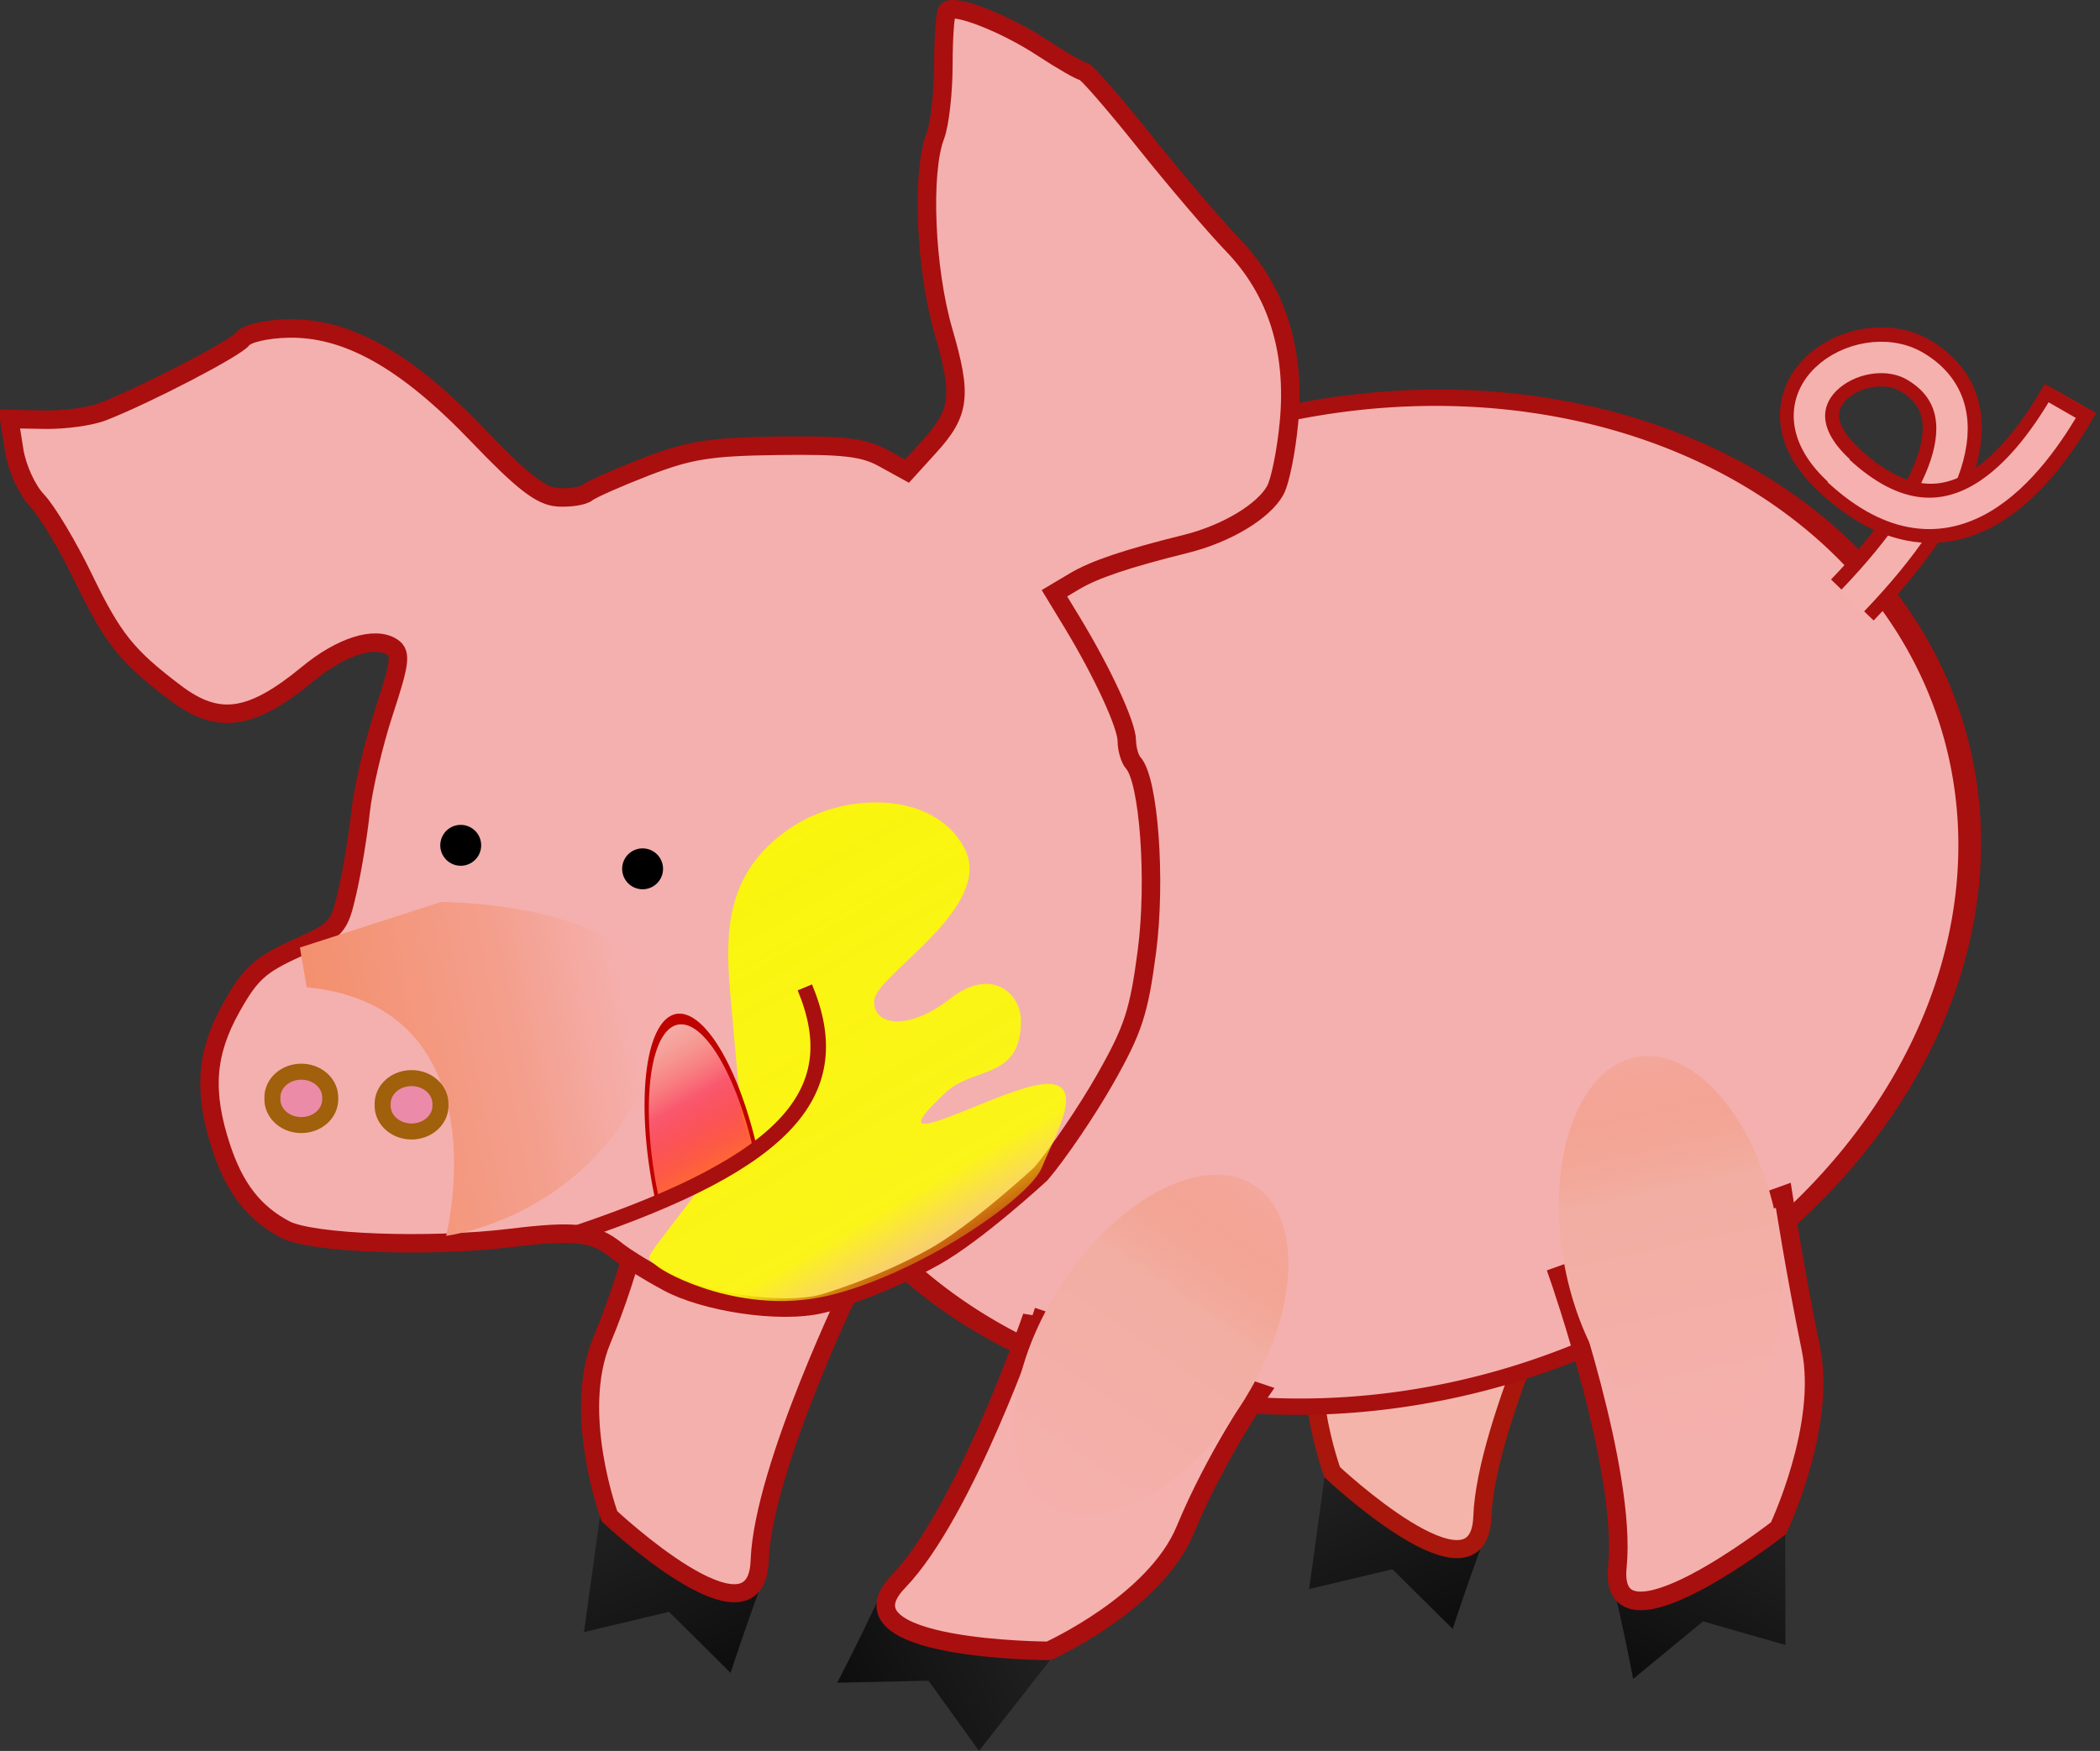
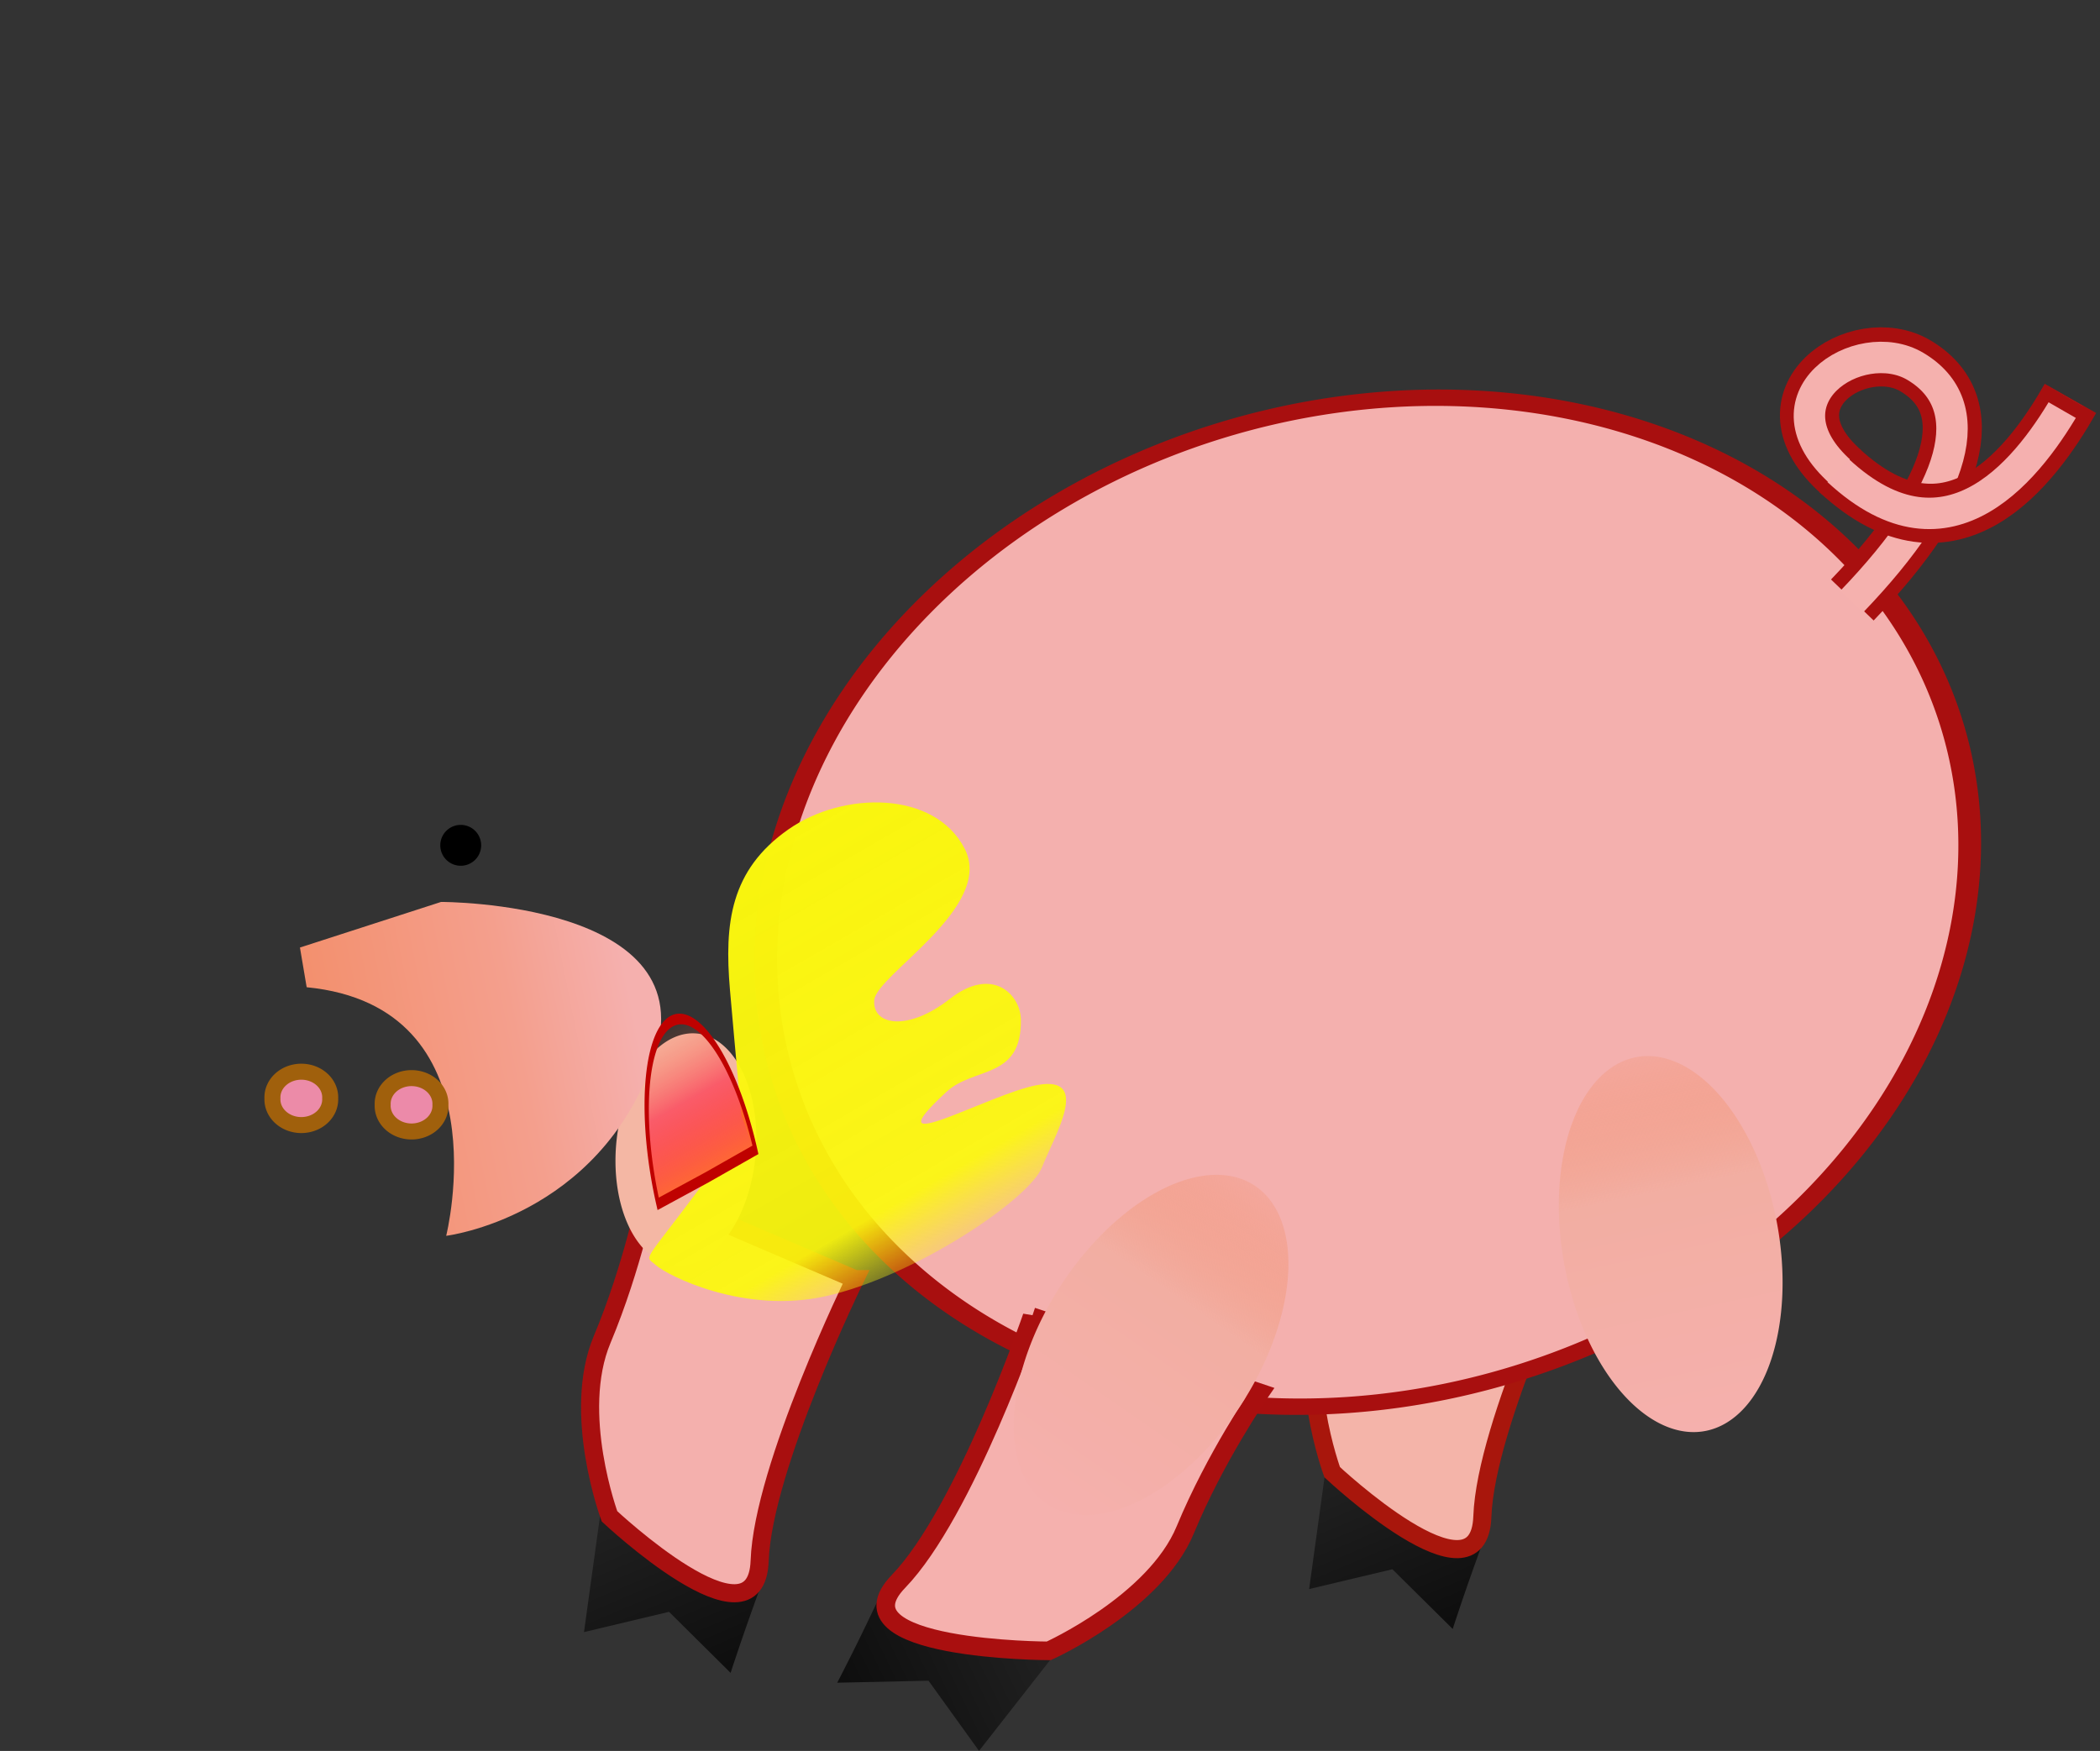
<svg xmlns="http://www.w3.org/2000/svg" xmlns:xlink="http://www.w3.org/1999/xlink" version="1.0" viewBox="0 0 284.04 236.88">
  <rect x="0" y="0" width="284.04" height="236.88" fill="#333333" stroke="none" />
  <defs>
    <linearGradient id="a">
      <stop offset="0" />
      <stop stop-opacity=".749" offset="0" />
      <stop stop-opacity=".349" offset="1" />
    </linearGradient>
    <linearGradient id="k" x1="212.96" x2="219.07" y1="536.83" y2="536.83" gradientUnits="userSpaceOnUse">
      <stop stop-color="#ff6f2e" offset="0" />
      <stop stop-color="#ff002e" stop-opacity=".498" offset=".5" />
      <stop stop-color="#ff6f2e" stop-opacity="0" offset="1" />
    </linearGradient>
    <linearGradient id="j" x1="286.54" x2="311.31" y1="639.6" y2="639.6" gradientTransform="matrix(1.419 .3 .455 .948 -395.18 -54.626)" gradientUnits="userSpaceOnUse" xlink:href="#a" />
    <linearGradient id="i" x1="286.54" x2="311.31" y1="639.6" y2="639.6" gradientTransform="matrix(-1.194 -.697 -.993 .422 1274.4 569.81)" gradientUnits="userSpaceOnUse" xlink:href="#a" />
    <linearGradient id="h" x1="286.54" x2="311.31" y1="639.6" y2="639.6" gradientTransform="matrix(1.29 -.636 .936 .459 -561 528.72)" gradientUnits="userSpaceOnUse" xlink:href="#a" />
    <linearGradient id="g" x1="286.54" x2="311.31" y1="639.6" y2="639.6" gradientTransform="matrix(-1.168 -.683 -.972 .413 1351.2 565.4)" gradientUnits="userSpaceOnUse" xlink:href="#a" />
    <linearGradient id="b" x1="119.67" x2="217.91" y1="437.03" y2="437.03" gradientUnits="userSpaceOnUse">
      <stop stop-color="#f5b0ad" offset="0" />
      <stop stop-color="#f2aea2" offset=".643" />
      <stop stop-color="#f38f6b" stop-opacity=".27" offset="1" />
    </linearGradient>
    <linearGradient id="f" x1="126.92" x2="262.28" y1="602.57" y2="602.57" gradientUnits="userSpaceOnUse">
      <stop stop-color="#f5b1ae" offset="0" />
      <stop stop-color="#f5b1ae" offset=".648" />
      <stop stop-color="#f38f6c" offset=".986" />
      <stop stop-color="#dc6628" offset="1" />
    </linearGradient>
    <linearGradient id="e" x1="278.88" x2="338.03" y1="565.57" y2="565.57" gradientTransform="matrix(.5 .866 -.866 .5 638.24 9.716)" gradientUnits="userSpaceOnUse">
      <stop stop-color="#f9f50e" offset="0" />
      <stop stop-color="#fcf90e" stop-opacity=".933" offset=".863" />
      <stop stop-color="#fffd0f" stop-opacity=".349" offset="1" />
    </linearGradient>
    <linearGradient id="d" x1="234.81" x2="267.44" y1="561.25" y2="561.25" gradientTransform="matrix(1.327 -.267 .196 .975 -186.37 78.202)" gradientUnits="userSpaceOnUse">
      <stop stop-color="#f38f6c" offset="0" />
      <stop stop-color="#f49f8d" offset=".63" />
      <stop stop-color="#f5b0ae" offset="1" />
    </linearGradient>
    <radialGradient id="c" cx="289.82" cy="634.53" r="20.44" gradientTransform="matrix(1 0 0 .996 0 2.502)" gradientUnits="userSpaceOnUse">
      <stop stop-color="#f38f6c" offset="0" />
      <stop stop-color="#f49f8d" offset=".11" />
      <stop stop-color="#f5b0ae" offset="1" />
    </radialGradient>
  </defs>
  <g transform="translate(-192.43 -415.39)">
    <path d="m393.88 621.63c-3.18 8.54-4.96 14.14-4.96 14.14l-8.16-8.08-11.26 2.68 2.13-15.45 22.25 6.71z" fill="url(#g)" fill-rule="evenodd" />
    <path d="m405.82 582.47s-12.44 25.44-12.89 38.1c-0.45 12.65-20.31-6.01-20.31-6.01s-5.17-13.96-1-23.91 6.19-20.19 6.19-20.19l28.01 12.01z" fill="#f4b4a9" fill-rule="evenodd" stroke="#a8160c" stroke-width="2.447" />
    <path d="m296.33 627.26c-3.26 8.73-5.08 14.45-5.08 14.45l-8.33-8.26-11.5 2.74 2.18-15.78 22.73 6.85z" fill="url(#i)" fill-rule="evenodd" />
    <path d="m308.07 588.44s-12.44 25.44-12.89 38.1c-0.45 12.65-20.31-6.01-20.31-6.01s-5.17-13.96-1-23.91 6.19-20.19 6.19-20.19l28.01 12.01z" fill="#f4b0ad" fill-rule="evenodd" stroke="#a80f0f" stroke-width="2.447" />
    <path transform="matrix(-1.44 -1.125 -.431 1.302 1017.7 166.97)" d="m330.4 584.7a5.737 11.005 0 1 1-0.04 0" fill="#f4b7a4" />
    <path d="m312.23 629.63c-3.82 8.23-6.56 13.41-6.56 13.41l12.35-0.27 6.83 9.49 9.74-12.44-22.36-10.19z" fill="url(#j)" fill-rule="evenodd" />
    <path transform="matrix(2.145 -.302 .097 1.518 -566.87 -119.37)" d="m454.82 515.63a37.901 44.32 0 1 1-75.81 0 37.901 44.32 0 1 1 75.81 0z" fill="#f4b0ae" stroke="#a80f0f" stroke-width="1.43" />
-     <path d="m303.55 591.8c-5.75 1.37-15.86-0.28-20.76-2.93-2.73-1.47-5.86-3.41-6.95-4.29-3.05-2.47-5.58-2.78-14.33-1.71-11.02 1.34-26.88 0.75-30.48-1.13-4.22-2.21-6.85-5.59-8.67-11.11-2.48-7.54-2.11-12.75 1.38-18.97 2.55-4.56 3.86-5.74 8.76-7.96 5.55-2.51 5.8-2.78 6.92-7.7 0.65-2.81 1.45-7.66 1.78-10.77 0.33-3.12 1.75-9.2 3.16-13.5 2.19-6.66 2.36-7.96 1.14-8.78-2.34-1.56-6.92-0.11-11.42 3.6-7.68 6.33-12.12 6.97-17.93 2.58-6.59-4.99-8.45-7.32-12.42-15.52-2.11-4.37-4.94-9.09-6.28-10.5-1.38-1.45-2.72-4.39-3.1-6.79l-0.67-4.24 4.84 0.09c2.66 0.04 6.18-0.44 7.82-1.09 5.99-2.35 17.9-8.54 18.89-9.82 0.58-0.75 3.21-1.36 6.14-1.43 7.99-0.18 15.97 4.3 25.64 14.39 6.14 6.41 8.58 8.3 10.89 8.45 1.64 0.1 3.42-0.18 3.97-0.63s4.12-2.03 7.94-3.51c5.89-2.27 8.62-2.71 17.88-2.83 8.8-0.12 11.55 0.2 14.17 1.64l3.25 1.79 2.99-3.29c4.2-4.61 4.48-6.89 1.94-15.62-2.45-8.4-3-21.54-1.09-26.48 0.59-1.55 1.08-5.86 1.08-9.58 0-3.73 0.24-7.02 0.54-7.32 0.96-0.97 7.76 1.68 12.81 4.99 2.7 1.77 5.22 3.22 5.6 3.22s4.09 4.26 8.25 9.47 9.53 11.51 11.93 14c5.97 6.18 8.54 14.31 7.61 24.05-0.36 3.84-1.19 7.96-1.84 9.14-1.58 2.88-6.64 5.91-12.14 7.27-7.91 1.96-12.35 3.45-15.07 5.08l-2.67 1.59 2.4 3.95c4.1 6.77 7.38 13.86 7.39 16 0.01 1.13 0.4 2.48 0.87 3 2.12 2.34 3.1 15.89 1.85 25.49-1.08 8.23-1.85 10.59-5.66 17.3-2.43 4.28-6.34 10.04-8.68 12.8 0 0-8.66 8.01-14.38 11.21-7.53 4.2-15.09 6.35-15.29 6.4z" fill="#f4b0ae" stroke="#a90f0f" stroke-width="2.5" />
    <path transform="matrix(.676 .317 -.305 .747 353.03 22.966)" d="m194.6 534.89" fill="url(#f)" />
    <path d="m233 543.58 19.09-6.17s36.24-0.09 28.74 21.3c-7.49 21.39-28.05 23.87-28.05 23.87s7.8-31.02-18.87-33.63" fill="url(#d)" fill-rule="evenodd" />
    <path transform="matrix(1.122 0 0 1.01 -84.155 -77.476)" d="m289.82 614.17" fill="url(#c)" stroke="#a80e0f" stroke-width="2.207" />
    <path transform="translate(107.69 29.818)" d="m129.4 534.17a3.908 3.474 0 1 1-7.81 0 3.908 3.474 0 1 1 7.81 0z" fill="#ec8ba8" stroke="#a0600c" stroke-width="2.164" />
    <path transform="translate(122.6 30.686)" d="m129.4 534.17a3.908 3.474 0 1 1-7.81 0 3.908 3.474 0 1 1 7.81 0z" fill="#ec8aa9" stroke="#a0600c" stroke-width="2.164" />
    <path d="m287.44 575.66c-8.21 11-7.85 9.49-6.3 10.89 1.55 1.39 11.89 6.68 22.98 4.2 12.08-2.7 27.56-13.13 29.26-17.47 1.71-4.34 6.68-12.42-0.63-11.1-6.5 1.17-22.79 10.59-12.3 0.92 3.74-3.45 10.2-1.64 10.06-9.79-0.06-3.38-3.87-7.28-9.6-2.79-5.74 4.5-10.54 3.57-10.23 0.16s16.27-12.55 12.24-20.45-16.42-7.85-23.86-2.63c-7.86 5.51-8.67 12.7-7.9 21.69 0.78 8.98 1.55 17.04 1.55 17.04l1.49 4.04-6.76 5.29z" fill="url(#e)" fill-rule="evenodd" />
    <path transform="matrix(-.838 -3.671 1.25 -.71 -204.37 1738.3)" d="m213.19 531.58a5.726 5.248 0 0 1-0.04 10.5v-5.25z" fill="url(#k)" stroke="#bf0100" stroke-width=".386" />
-     <path d="m270.31 582.26c29.24-9.84 36.77-19.39 30.98-33.29" fill="none" stroke="#a80f0f" stroke-width="2.1" />
    <path transform="matrix(.577 0 0 .577 181.24 249.6)" d="m127.4 481.19a4.342 4.342 0 1 1-0.01 0" stroke="#000" stroke-width=".9" />
-     <path transform="matrix(.577 0 0 .577 205.84 252.78)" d="m127.4 481.19a4.342 4.342 0 1 1-0.01 0" stroke="#000" stroke-width=".9" />
    <path d="m332.02 593.52s-9.07 26.5-18.07 35.82c-9.01 9.32 20.33 9.39 20.33 9.39s14.36-6.46 18.46-16.36c4.09-9.89 10.08-18.55 10.08-18.55l-30.8-10.3z" fill="#f5b1ae" fill-rule="evenodd" stroke="#a90f0f" stroke-width="2.514" />
-     <path d="m410.21 628.04c2.07 8.76 3.11 14.49 3.11 14.49l9.46-7.79 11.15 3.2-0.04-15.67-23.68 5.77z" fill="url(#h)" fill-rule="evenodd" />
-     <path d="m403.25 588.02s9.25 26.43 7.94 39.32 21.79-5.2 21.79-5.2 6.54-13.77 4.39-24.27c-2.13-10.36-3.74-20.77-3.74-20.77l-30.38 10.92z" fill="#f4b0ad" fill-rule="evenodd" stroke="#a80f0f" stroke-width="2.514" />
    <path transform="matrix(.288 -.437 .615 .424 30.688 485.87)" d="m169.09 417.46a49.123 19.575 0 1 1-0.3 0" fill="url(#b)" />
    <path transform="matrix(-.099 -.514 -.732 .157 755.04 601.92)" d="m169.09 417.46a49.123 19.575 0 1 1-0.3 0" fill="url(#b)" />
    <path d="m442.97 496.56c14.36-14.92 17.41-26.42 8.53-31.68-7.6-4.51-21.36 4.34-10 14.39" fill="none" stroke="#a80f0f" stroke-width="8" />
    <path d="m442.89 496.78c14.35-14.92 17.48-26.56 8.6-31.83-7.6-4.5-21.36 4.35-10 14.4" fill="none" stroke="#f5b1ae" stroke-width="4.25" />
    <path d="m441.23 479.04c15.19 14.07 26.14-0.77 31.24-9.75" fill="none" stroke="#a80f0f" stroke-width="8" />
    <path d="m441.05 479.05c15.18 14.07 26.13-0.77 31.23-9.75" fill="none" stroke="#f5b0af" stroke-width="4.25" />
    <path d="m468.99 468.43 6.02 3.46" fill-rule="evenodd" stroke="#a80f0f" stroke-width="1.875" />
  </g>
</svg>